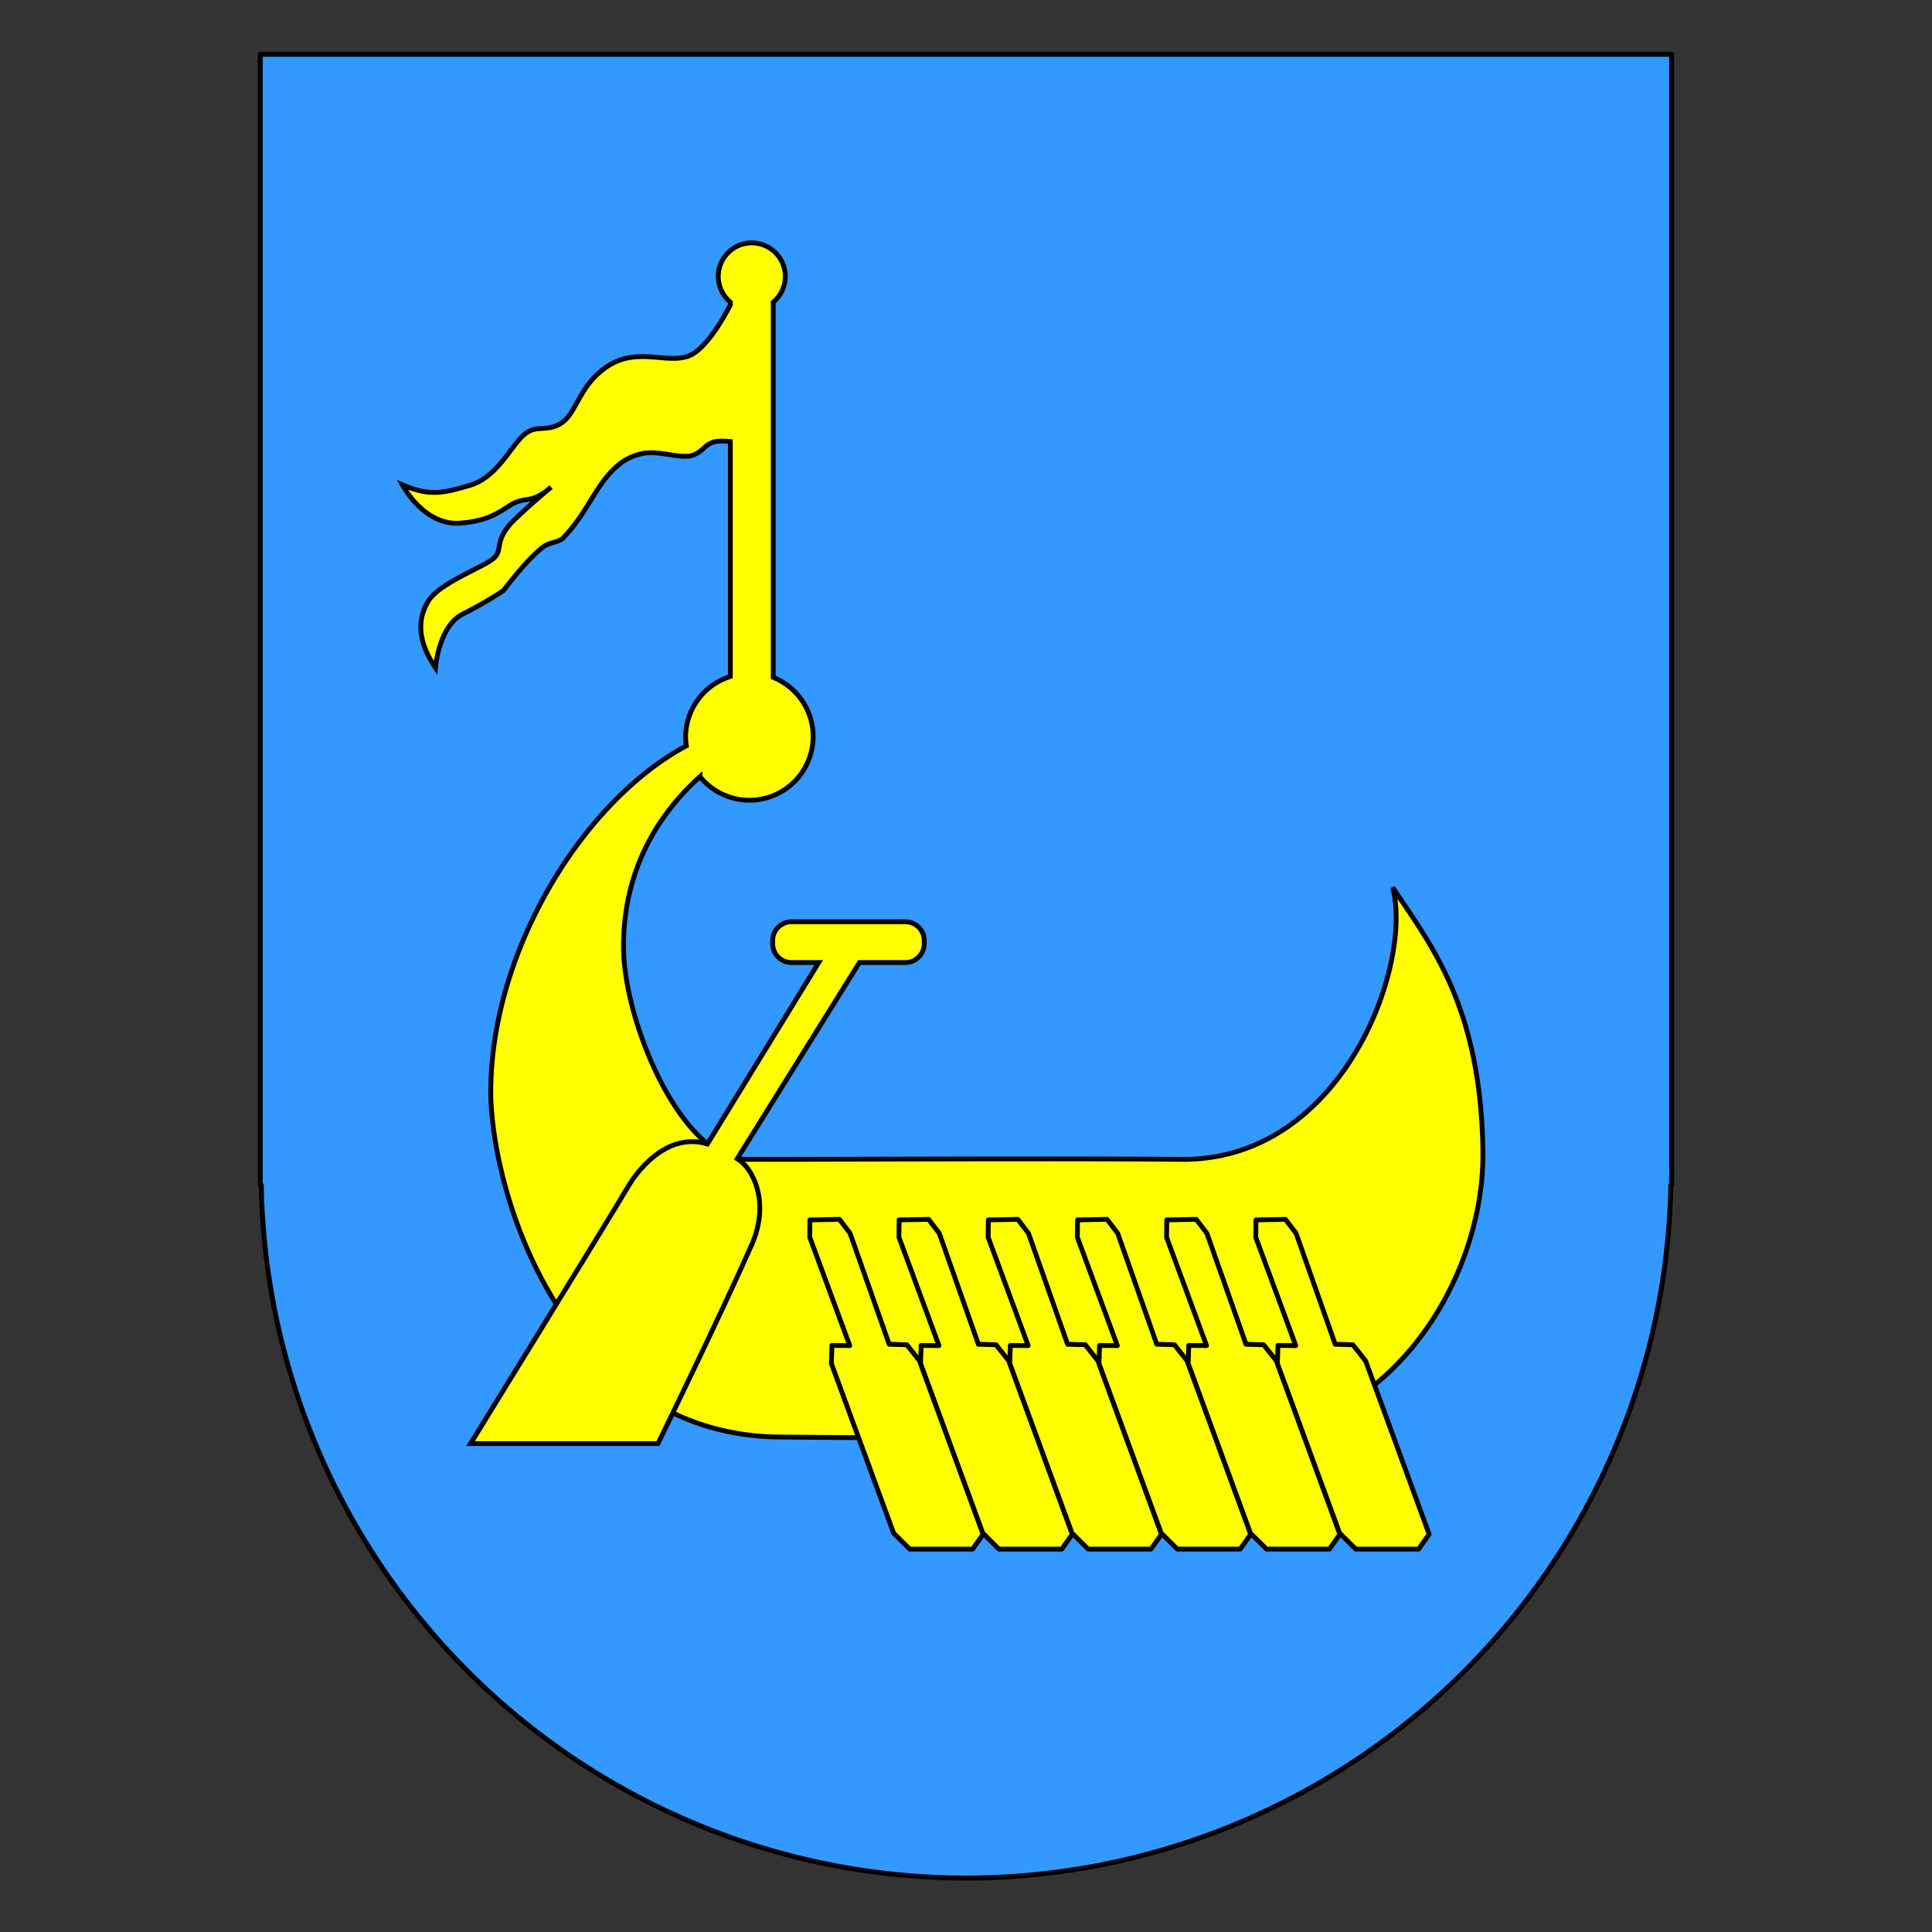
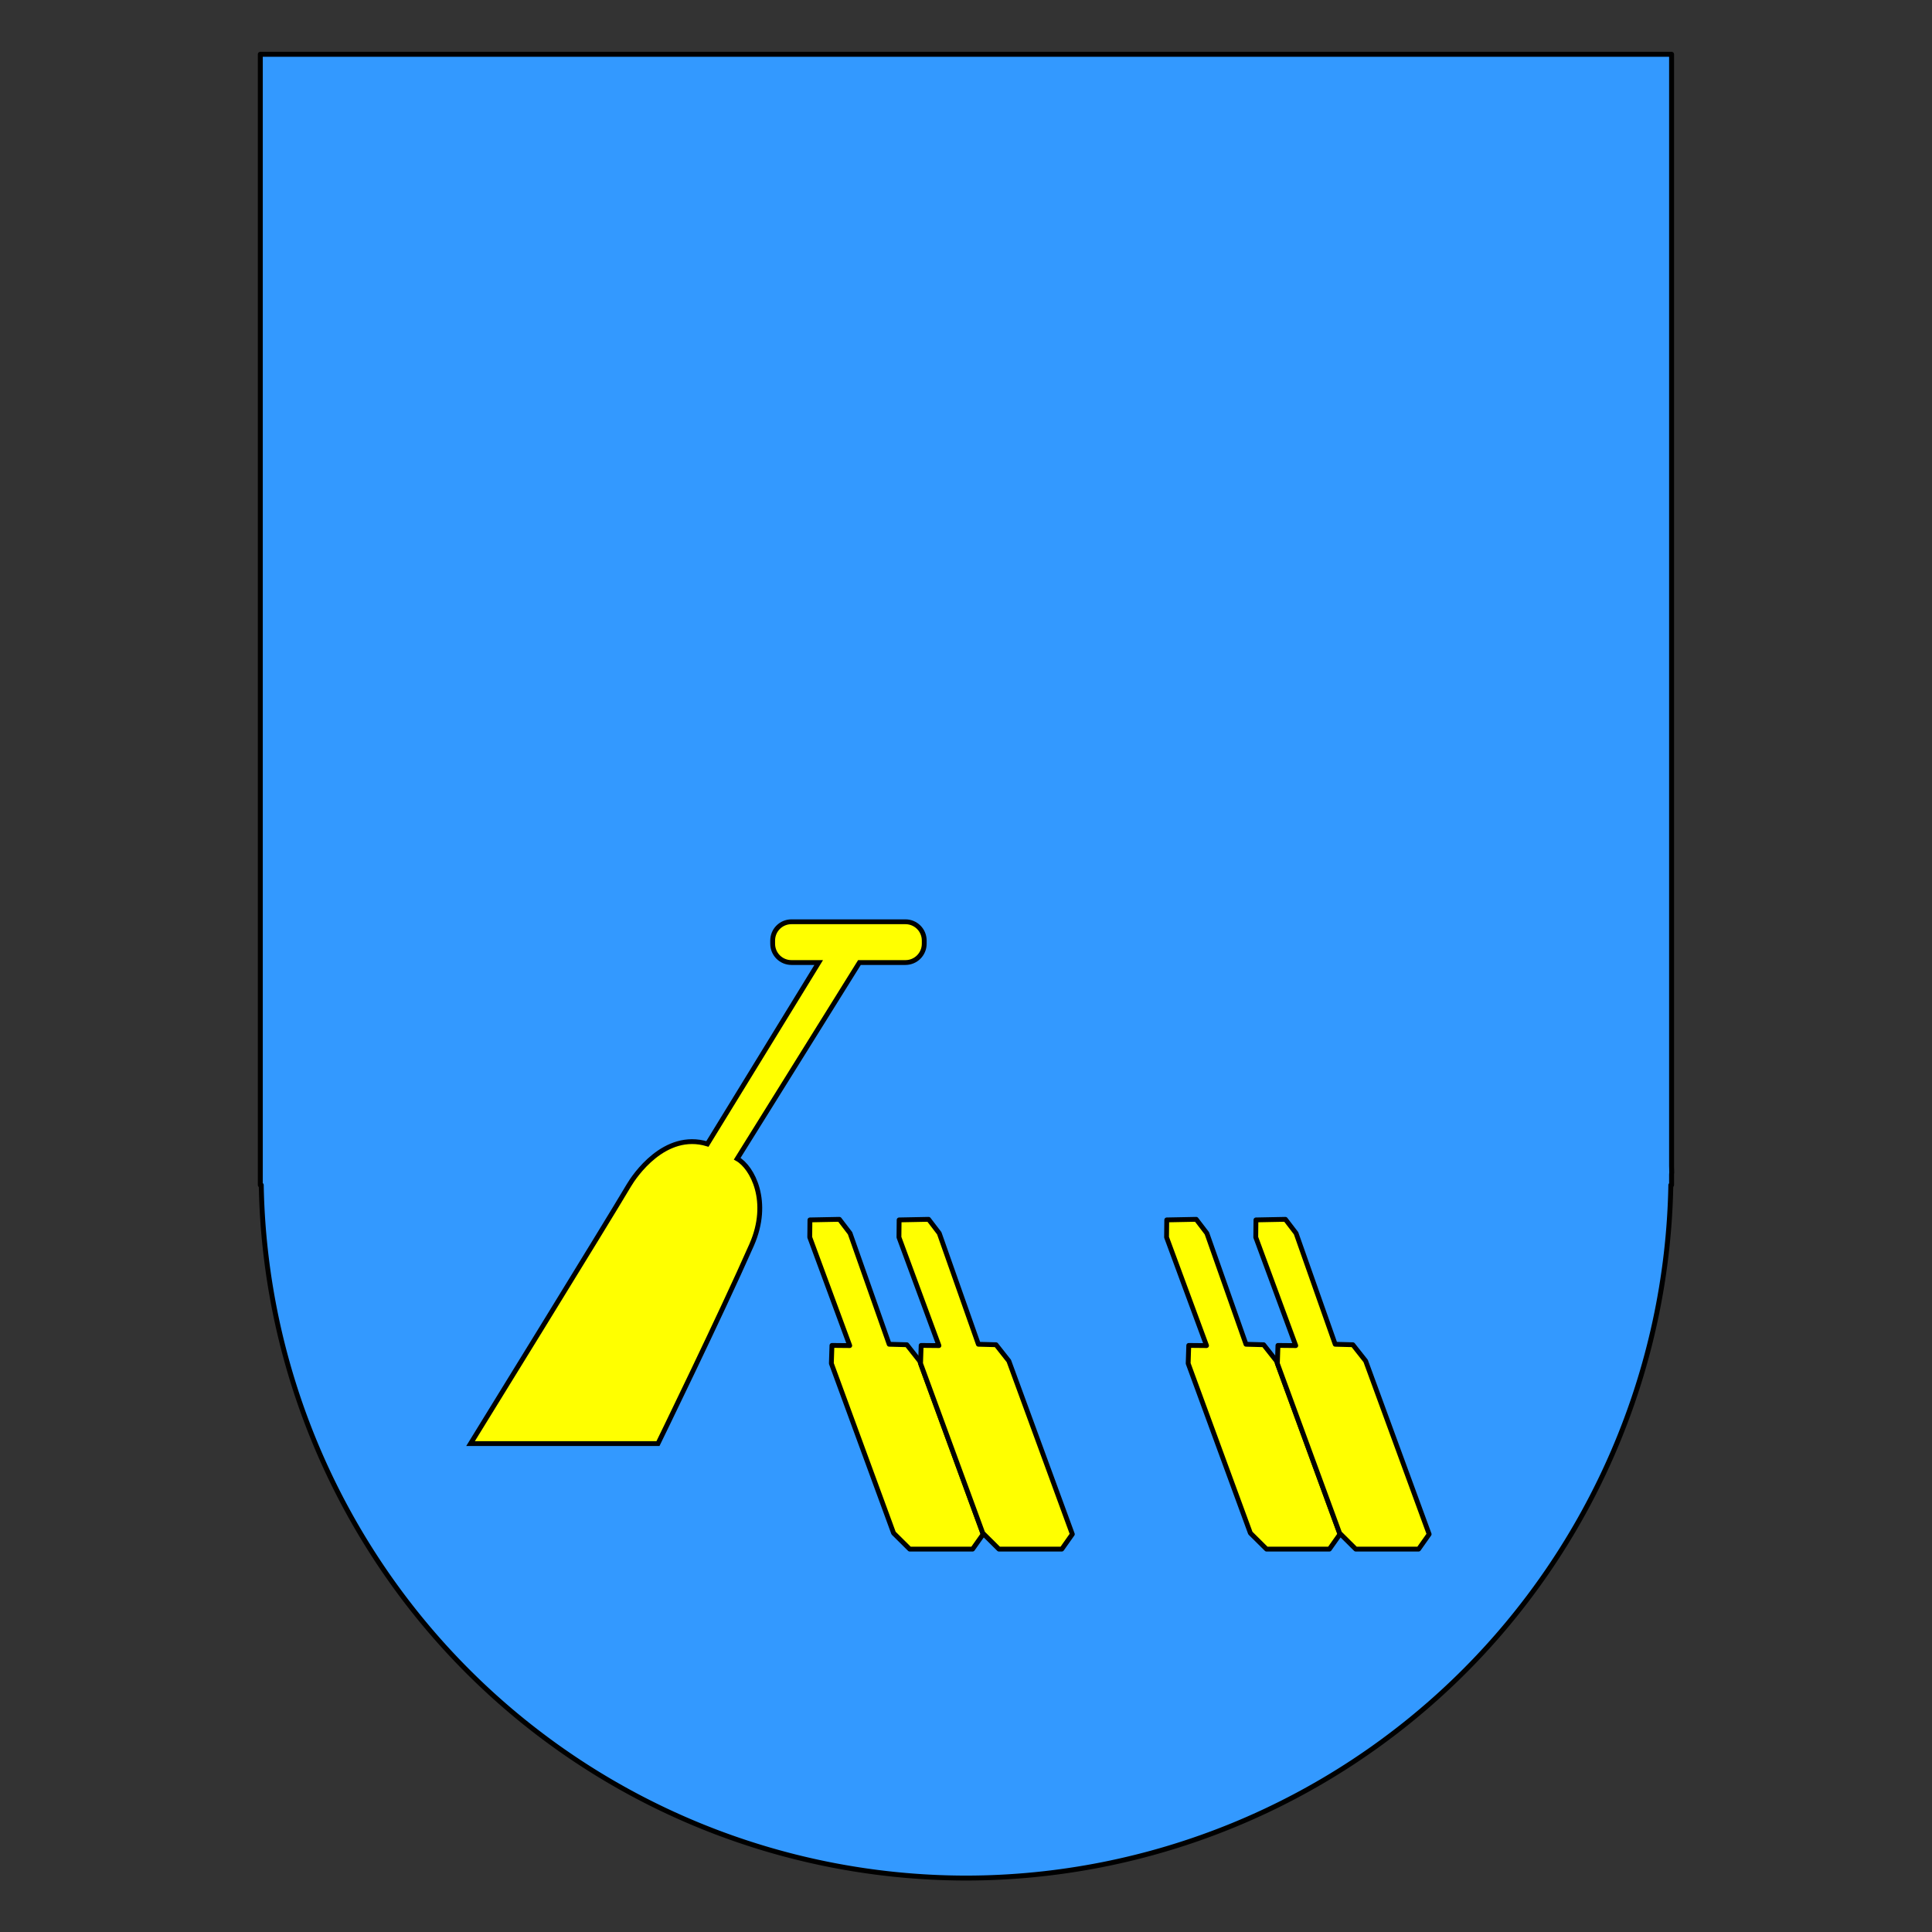
<svg xmlns="http://www.w3.org/2000/svg" xmlns:ns1="http://sodipodi.sourceforge.net/DTD/sodipodi-0.dtd" xmlns:ns2="http://www.inkscape.org/namespaces/inkscape" version="1.1" width="800" height="800" id="svg2" ns1:docname="Grb-SI-6250.svg" ns2:version="1.2.2 (732a01da63, 2022-12-09, custom)">
  <rect width="100%" height="100%" fill="#333333" stroke="none" />
  <ns1:namedview id="namedview43679" pagecolor="#ffffff" bordercolor="#666666" borderopacity="1.0" ns2:showpageshadow="2" ns2:pageopacity="0.0" ns2:pagecheckerboard="0" ns2:deskcolor="#d1d1d1" showgrid="false" ns2:zoom="1.28375" ns2:cx="382.86271" ns2:cy="400.77897" ns2:window-width="2490" ns2:window-height="1376" ns2:window-x="0" ns2:window-y="0" ns2:window-maximized="1" ns2:current-layer="svg2" />
  <defs id="defs4" />
  <g id="g47430" transform="matrix(1.65,0,0,1.65,330.604,-101.189)" style="stroke-width:0.606">
    <path id="path44576" style="fill:#3399ff;fill-opacity:1;fill-rule:evenodd;stroke:#000000;stroke-width:1.239;stroke-linecap:round;stroke-linejoin:round;stroke-dasharray:none;stroke-opacity:1" d="m -135.038,74.953 v 283.77 h 0.234 A 177.099,177.099 0 0 0 42.067,532.642 177.099,177.099 0 0 0 218.94,358.722 h 0.188 v -2.633 a 177.099,177.099 0 0 0 0.039,-0.547 177.099,177.099 0 0 0 -0.039,-1.594 V 74.953 Z" />
    <g id="g39750" transform="translate(-1341.163,-3119.821)" style="stroke-width:0.606">
-       <path id="path29750" style="fill:#ffff00;fill-opacity:1;stroke:#000000;stroke-width:1.212;stroke-linecap:butt;stroke-linejoin:miter;stroke-dasharray:none;stroke-opacity:1" d="m 1329.463,3242.1 a 8.412,8.412 0 0 0 -8.412,8.412 8.412,8.412 0 0 0 3.031,6.453 v 0.684 c -1.95,3.759 -5.161,9.171 -8.668,11.828 -5.679,4.303 -14.062,-2.12 -22.608,3.904 -6.825,4.811 -7.231,11.387 -11.129,13.928 -3.897,2.541 -6.447,0.024 -9.775,3.307 -3.328,3.283 -6.625,10.409 -13.226,12.342 -6.602,1.933 -10.076,2.801 -16.92,-0.162 0,0 5.339,10.21 14.299,9.645 8.96,-0.565 11.411,-4.199 14.385,-5.314 2.974,-1.115 3.971,0.164 8.676,-3.721 0,0 -6.237,5.118 -10.135,9.096 -4.202,4.83 -1.918,6.524 -4.229,8.697 -2.311,2.174 -13.579,6.171 -16.42,10.723 -2.841,4.552 -2.782,10.15 1.754,16.807 0,0 0.756,-10.422 6.863,-13.49 6.107,-3.068 10.19,-5.896 10.19,-5.896 0,0 6.109,-8.168 10.191,-11.09 1.415,-1.013 3.673,-0.96 4.779,-2.103 6.64,-6.863 8.155,-13.827 14.326,-18.668 1.663,-1.305 3.73,-2.157 5.807,-2.553 4.062,-0.774 9.658,1.5 12.396,0.465 2.738,-1.035 2.618,-2.257 4.932,-3.215 0.967,-0.4 2.754,-0.376 4.512,-0.219 v 58.957 a 16.005,16.005 0 0 0 -11.23,15.055 16.005,16.005 0 0 0 0.178,2.344 c -26.744,14.392 -49.805,53.032 -49.055,88.568 1.138,28.494 20.921,84.372 72.301,84.889 38.539,0.387 75.999,0.202 113.072,0 40.253,-0.22 64.124,-39.806 63.594,-71.918 -0.594,-35.925 -12.755,-51.185 -22.639,-65.983 5.141,19.454 -12.585,68.577 -52.969,68.227 -32.172,-0.279 -80.684,0 -109.381,0 -16.075,0 -30.684,-34.434 -30.684,-53.406 0,-20.129 9.423,-33.816 19.186,-42.65 a 16.005,16.005 0 0 0 12.402,5.934 16.005,16.005 0 0 0 16.006,-16.004 16.005,16.005 0 0 0 -10.02,-14.834 v -94.17 a 8.412,8.412 0 0 0 3.031,-6.453 8.412,8.412 0 0 0 -8.412,-8.412 z" />
      <path id="path34641" style="fill:#ffff00;fill-opacity:1;stroke:#000000;stroke-width:1.212;stroke-linecap:butt;stroke-linejoin:miter;stroke-dasharray:none;stroke-opacity:1" d="m 1339.42,3412.471 c -2.613,0 -4.717,2.104 -4.717,4.717 v 0.797 c 0,2.613 2.104,4.717 4.717,4.717 h 6.836 l -27.927,45.527 c -10.758,-3.255 -18.352,8.074 -19.722,10.4 -4.99,8.477 -39.721,64.795 -39.721,64.795 h 47.035 c 0,0 15.749,-32.275 23.506,-49.865 4.779,-10.838 0.179,-19.503 -3.623,-21.619 l 30.676,-49.238 h 11.541 c 2.613,0 4.719,-2.104 4.719,-4.717 v -0.797 c 0,-2.613 -2.106,-4.717 -4.719,-4.717 z" ns1:nodetypes="ssssccsccsccsssss" />
      <path style="fill:#ffff00;fill-opacity:1;stroke:#000000;stroke-width:1.212;stroke-linecap:butt;stroke-linejoin:round;stroke-dasharray:none;stroke-opacity:1" d="m 1344.055,3487.292 -0.046,4.36 10.035,27.183 -4.466,-0.044 -0.146,4.527 15.614,42.568 4.051,4.02 h 15.78 l 2.643,-3.743 -15.933,-43.473 -3.215,-4.072 -4.429,-0.12 -9.819,-27.857 -2.673,-3.495 z" id="path37520" ns1:nodetypes="ccccccccccccccc" />
      <path style="fill:#ffff00;fill-opacity:1;stroke:#000000;stroke-width:1.212;stroke-linecap:butt;stroke-linejoin:round;stroke-dasharray:none;stroke-opacity:1" d="m 1366.441,3487.292 -0.046,4.36 10.035,27.183 -4.466,-0.044 -0.146,4.527 15.614,42.568 4.051,4.02 h 15.78 l 2.643,-3.743 -15.933,-43.473 -3.215,-4.072 -4.429,-0.12 -9.819,-27.857 -2.673,-3.495 z" id="path39730" ns1:nodetypes="ccccccccccccccc" />
-       <path style="fill:#ffff00;fill-opacity:1;stroke:#000000;stroke-width:1.212;stroke-linecap:butt;stroke-linejoin:round;stroke-dasharray:none;stroke-opacity:1" d="m 1388.827,3487.292 -0.046,4.36 10.035,27.183 -4.466,-0.044 -0.146,4.527 15.614,42.568 4.051,4.02 h 15.78 l 2.643,-3.743 -15.933,-43.473 -3.215,-4.072 -4.429,-0.12 -9.819,-27.857 -2.673,-3.495 z" id="path39732" ns1:nodetypes="ccccccccccccccc" />
-       <path style="fill:#ffff00;fill-opacity:1;stroke:#000000;stroke-width:1.212;stroke-linecap:butt;stroke-linejoin:round;stroke-dasharray:none;stroke-opacity:1" d="m 1411.213,3487.292 -0.046,4.36 10.035,27.183 -4.466,-0.044 -0.146,4.527 15.614,42.568 4.051,4.02 h 15.78 l 2.643,-3.743 -15.933,-43.473 -3.215,-4.072 -4.429,-0.12 -9.819,-27.857 -2.673,-3.495 z" id="path39734" ns1:nodetypes="ccccccccccccccc" />
      <path style="fill:#ffff00;fill-opacity:1;stroke:#000000;stroke-width:1.212;stroke-linecap:butt;stroke-linejoin:round;stroke-dasharray:none;stroke-opacity:1" d="m 1433.599,3487.292 -0.046,4.36 10.035,27.183 -4.466,-0.044 -0.146,4.527 15.614,42.568 4.051,4.02 h 15.78 l 2.643,-3.743 -15.933,-43.473 -3.215,-4.072 -4.429,-0.12 -9.819,-27.857 -2.673,-3.495 z" id="path39736" ns1:nodetypes="ccccccccccccccc" />
      <path style="fill:#ffff00;fill-opacity:1;stroke:#000000;stroke-width:1.212;stroke-linecap:butt;stroke-linejoin:round;stroke-dasharray:none;stroke-opacity:1" d="m 1455.985,3487.292 -0.046,4.36 10.035,27.183 -4.466,-0.044 -0.146,4.527 15.614,42.568 4.051,4.02 h 15.78 l 2.643,-3.743 -15.933,-43.473 -3.215,-4.072 -4.429,-0.12 -9.819,-27.857 -2.672,-3.495 z" id="path39738" ns1:nodetypes="ccccccccccccccc" />
    </g>
  </g>
</svg>